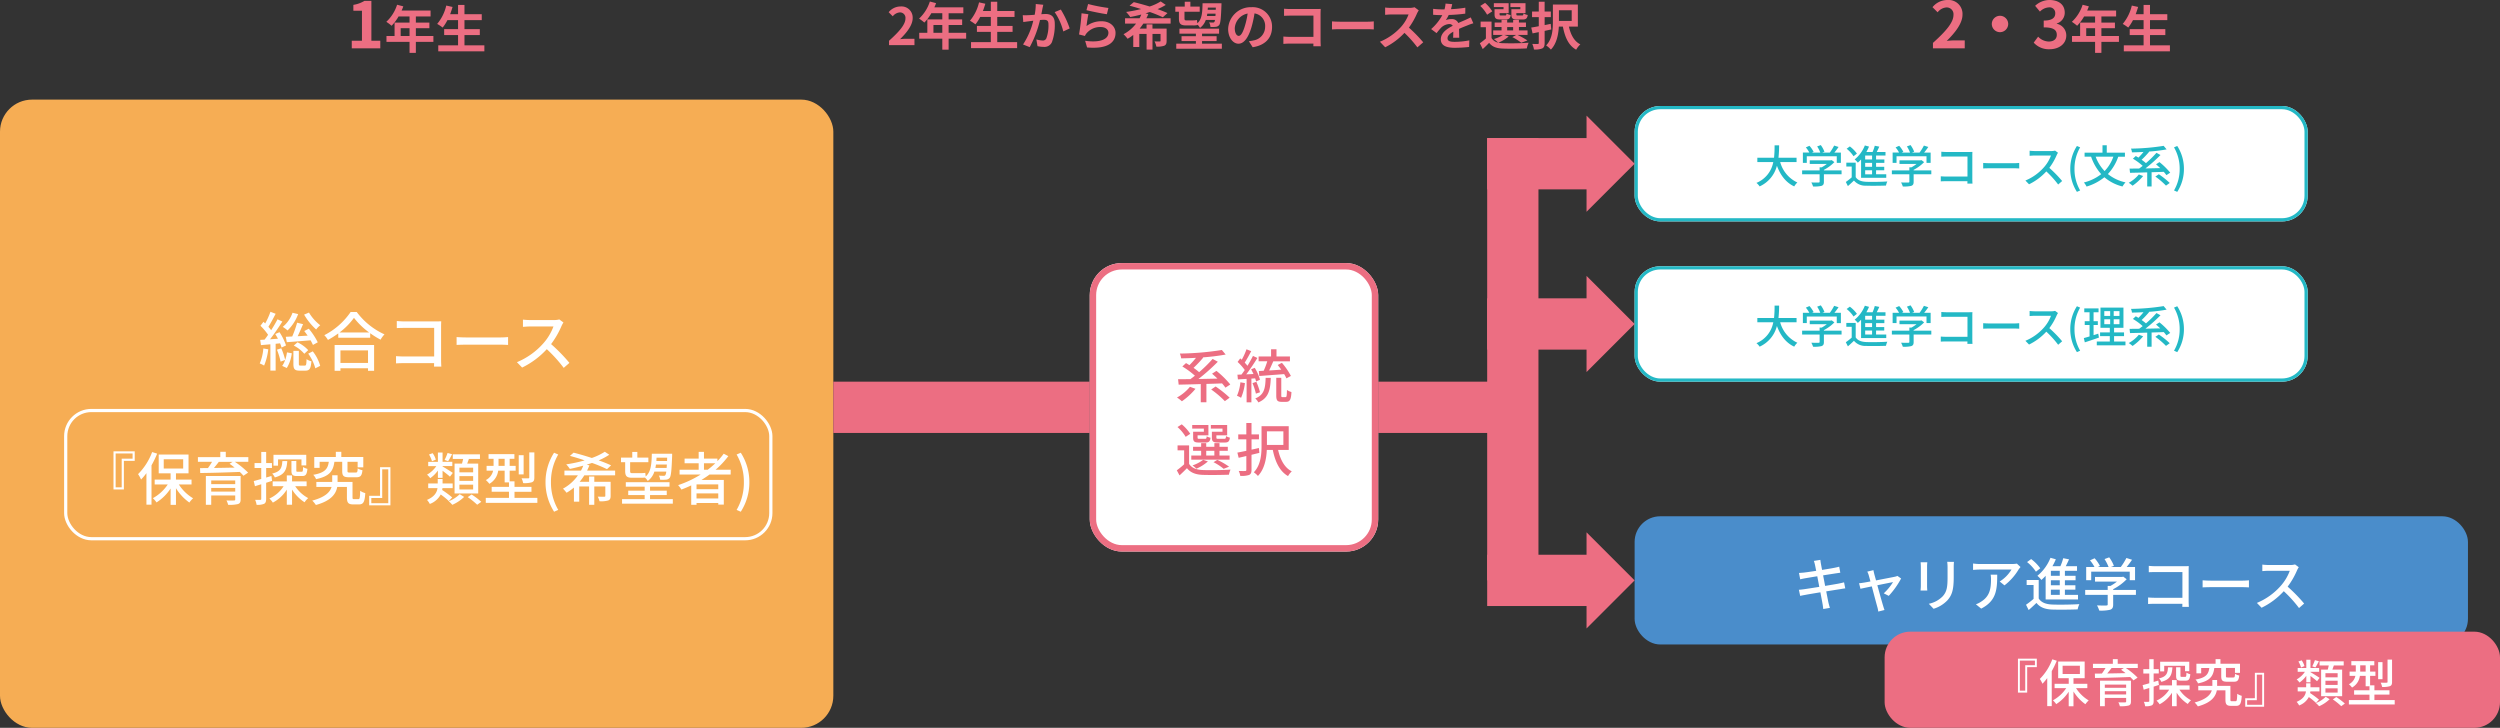
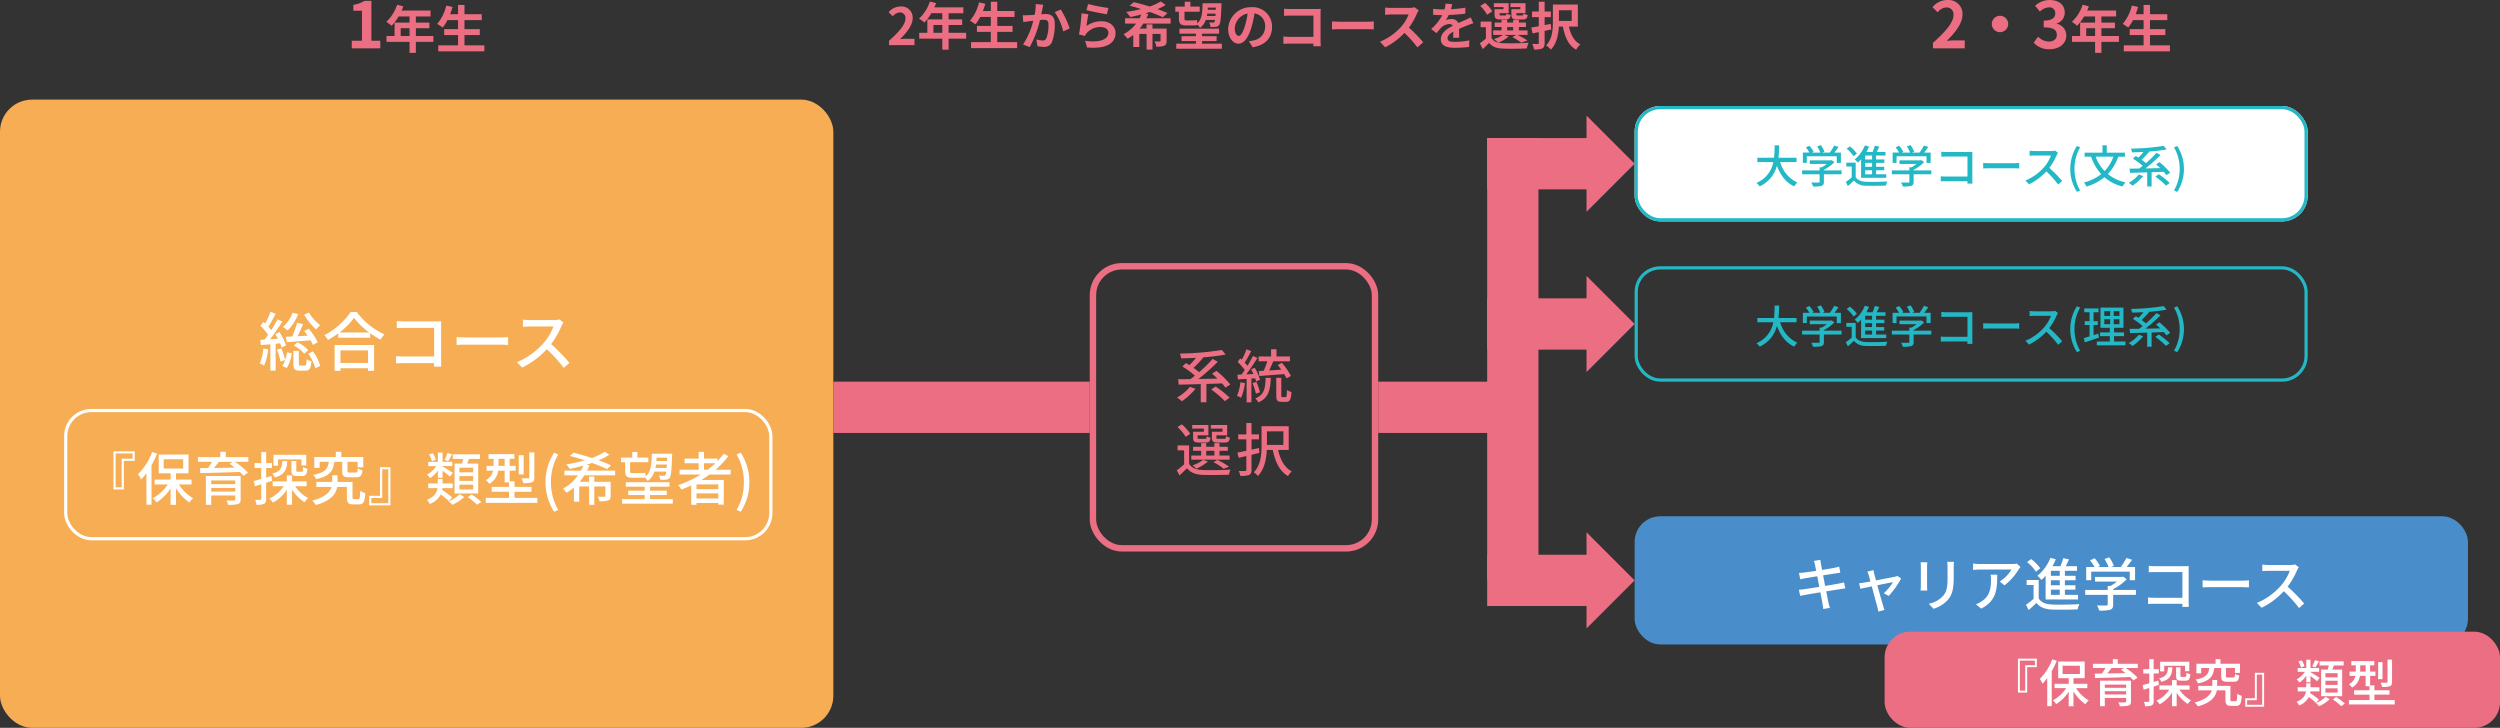
<svg xmlns="http://www.w3.org/2000/svg" width="780" height="227.08" viewBox="0 0 780 227.08">
  <rect x="0" y="0" width="780" height="227.08" fill="#333333" stroke="none" />
  <g transform="translate(-6640 -9960.92)">
    <path d="M-20.25,0h8.9V-2.38h-2.78V-14.8h-2.18a9.6,9.6,0,0,1-3.44,1.24v1.82h2.68v9.36h-3.18ZM-4.99-3.84V-6.272h2.768V-3.84Zm10.208,0H-.254V-6.272H3.97v-1.76H-.254v-1.92H4.338v-1.84H-4.7A10.215,10.215,0,0,0-4.174-13.1l-1.936-.5A12.339,12.339,0,0,1-9.47-8.272,14.725,14.725,0,0,1-7.822-7.04,14.379,14.379,0,0,0-5.646-9.952h3.424v1.92H-6.894V-3.84H-9.422v1.824h7.2V1.408H-.254V-2.016H5.218Zm9.7,2.912V-4.144H19.7v-1.84H14.914V-8.8h5.392v-1.856H14.914v-2.88h-2v2.88H10.45c.272-.736.528-1.488.752-2.256l-1.968-.432A13.766,13.766,0,0,1,6.4-7.616,15.13,15.13,0,0,1,8.114-6.48,13.187,13.187,0,0,0,9.6-8.8h3.312v2.816H8.578v1.84h4.336V-.928H6.738V.944H21.122V-.928Z" transform="translate(6770 9976)" fill="#ec6e82" />
    <path d="M-107.624,0h7.936V-1.984h-2.576c-.544,0-1.328.064-1.92.128,2.16-2.112,3.936-4.416,3.936-6.56a3.473,3.473,0,0,0-3.728-3.648,4.8,4.8,0,0,0-3.76,1.792l1.28,1.28a3.067,3.067,0,0,1,2.176-1.216,1.7,1.7,0,0,1,1.776,1.92c0,1.824-1.9,4.048-5.12,6.928Zm13.856-3.84V-6.272H-91V-3.84Zm10.208,0h-5.472V-6.272h4.224v-1.76h-4.224v-1.92h4.592v-1.84h-9.04a10.214,10.214,0,0,0,.528-1.312l-1.936-.5a12.339,12.339,0,0,1-3.36,5.328A14.726,14.726,0,0,1-96.6-7.04a14.379,14.379,0,0,0,2.176-2.912H-91v1.92h-4.672V-3.84H-98.2v1.824H-91V1.408h1.968V-2.016h5.472Zm9.7,2.912V-4.144h4.784v-1.84h-4.784V-8.8h5.392v-1.856h-5.392v-2.88h-2v2.88h-2.464c.272-.736.528-1.488.752-2.256l-1.968-.432a13.766,13.766,0,0,1-2.832,5.728A15.131,15.131,0,0,1-80.664-6.48,13.187,13.187,0,0,0-79.176-8.8h3.312v2.816H-80.2v1.84h4.336V-.928H-82.04V.944h14.384V-.928Zm12.016-11.9a17.542,17.542,0,0,1-.336,3.36c-.8.064-1.552.112-2.048.128a14.712,14.712,0,0,1-1.68,0l.176,2.144c.5-.08,1.312-.192,1.76-.24.3-.048.8-.112,1.36-.176a23.552,23.552,0,0,1-3.2,7.408l2.08.832A33.652,33.652,0,0,0-60.52-7.84c.448-.032.832-.064,1.088-.064,1.008,0,1.552.176,1.552,1.44a11.719,11.719,0,0,1-.656,4.336,1.152,1.152,0,0,1-1.184.688,9.118,9.118,0,0,1-1.936-.336L-61.3.32a8.845,8.845,0,0,0,1.888.224A2.544,2.544,0,0,0-56.808-.912a15.489,15.489,0,0,0,.9-5.776c0-2.272-1.184-3.024-2.864-3.024-.32,0-.8.032-1.328.064.112-.576.24-1.152.32-1.632.08-.4.192-.9.288-1.312Zm5.9,2.528a18.3,18.3,0,0,1,2.688,6.032l2-.944A28.558,28.558,0,0,0-54.024-11.1Zm9.92-.608c1.232.32,4.768,1.056,6.368,1.264l.48-1.952a50.162,50.162,0,0,1-6.336-1.232Zm.608,1.264-2.144-.288a57.692,57.692,0,0,1-.784,6.608l1.84.464a3.434,3.434,0,0,1,.592-.928,5.555,5.555,0,0,1,4.368-1.856c1.392,0,2.368.752,2.368,1.776,0,2.016-2.512,3.184-7.264,2.512l.608,2.08c6.592.576,8.88-1.648,8.88-4.544,0-1.92-1.616-3.632-4.4-3.632a7.769,7.769,0,0,0-4.656,1.5C-45.9-6.864-45.624-8.768-45.416-9.648ZM-19.768-6.72V-8.384h-7.568a13.6,13.6,0,0,0,.608-1.3l-.88-.24c.464-.128.912-.272,1.344-.416A41.137,41.137,0,0,1-22.2-8.688L-20.744-10c-.848-.4-1.92-.816-3.1-1.232a20.1,20.1,0,0,0,2.56-1.312l-1.584-1.088a15.341,15.341,0,0,1-3.44,1.584c-1.712-.528-3.472-1.008-4.944-1.36l-1.328,1.1c1.12.288,2.352.656,3.6,1.056a47.132,47.132,0,0,1-4.672.9,13.355,13.355,0,0,1,1.3,1.584c1.1-.224,2.272-.464,3.44-.784a9.547,9.547,0,0,1-.544,1.168h-4.528V-6.72h3.44a11.936,11.936,0,0,1-3.92,3.312,10.471,10.471,0,0,1,1.264,1.424,10.18,10.18,0,0,0,1.776-1.2V.576h1.888V-3.488h2.272v4.88h1.84v-4.88h2.512v2.112c0,.176-.08.24-.288.24s-.944,0-1.584-.032A6.015,6.015,0,0,1-24.216.464,6.515,6.515,0,0,0-21.768.192c.592-.272.752-.7.752-1.552V-5.152h-4.416V-6.464h-1.84v1.312h-2.16A17.907,17.907,0,0,0-28.28-6.72Zm14.112-4.992-.032.688H-8.2c.016-.224.032-.448.048-.688ZM-8.44-9.088c.048-.24.08-.48.112-.72h2.592q-.024.384-.048.72Zm-8.736.7c0,1.664.464,2.24,2.224,2.24h2.16a5.138,5.138,0,0,0,1.424-.128l-.016-.128A4.729,4.729,0,0,1-10.6-5.376a5.1,5.1,0,0,0,1.808-2.48h2.864a1.336,1.336,0,0,1-.192.624.514.514,0,0,1-.448.192c-.24,0-.672-.016-1.184-.064a3.627,3.627,0,0,1,.416,1.44,10.382,10.382,0,0,0,1.664-.048A1.47,1.47,0,0,0-4.6-6.3c.384-.512.544-2.016.688-6.08.016-.192.016-.672.016-.672H-9.8c-.064,2.864-.16,4.944-1.632,6.24-.048-.352-.08-.736-.112-1.024a6.307,6.307,0,0,1-1.3.112h-2.1c-.4,0-.5-.176-.5-.624v-2.08h4.752v-1.6h-2.912v-1.5h-1.76v1.5H-18.3v1.6h1.12ZM-9.96-.448v-.816h4.544v-1.52H-9.96v-.8h5.312V-5.136H-17.016v1.552h5.136v.8h-4.48v1.52h4.48v.816h-6.128V1.12H-3.784V-.448ZM1.48-2.88C.888-2.88.248-3.664.248-5.264A4.968,4.968,0,0,1,4.264-9.856a25.433,25.433,0,0,1-.848,3.84C2.776-3.872,2.136-2.88,1.48-2.88ZM5.832.656c4-.608,6.048-2.976,6.048-6.3a6.047,6.047,0,0,0-6.4-6.192,7.066,7.066,0,0,0-7.3,6.784c0,2.672,1.488,4.608,3.232,4.608C3.144-.448,4.52-2.4,5.464-5.6a34.434,34.434,0,0,0,.944-4.3A3.922,3.922,0,0,1,9.72-5.712a4.29,4.29,0,0,1-3.6,4.24c-.416.1-.864.176-1.472.256ZM27.08.352c-.032-.48-.064-1.328-.064-1.888V-9.824c0-.464.032-1.1.048-1.472-.272.016-.944.032-1.408.032H17.608c-.56,0-1.392-.032-1.984-.1v2.224c.448-.032,1.312-.064,1.984-.064h7.184v6.624H17.416c-.72,0-1.44-.048-2-.1V-.384c.528-.048,1.44-.1,2.064-.1h7.3c0,.3,0,.576-.016.832Zm3.5-5.248c.592-.048,1.664-.08,2.576-.08h8.592c.672,0,1.488.064,1.872.08V-7.408c-.416.032-1.136.1-1.872.1H33.16c-.832,0-2-.048-2.576-.1Zm25.76-6.928a5.777,5.777,0,0,1-1.664.208H49.048a17.875,17.875,0,0,1-1.888-.112v2.272c.336-.016,1.216-.112,1.888-.112h5.424a12.4,12.4,0,0,1-2.384,3.92,18.127,18.127,0,0,1-6.56,4.592L47.176.672a21.076,21.076,0,0,0,6.016-4.5A36.486,36.486,0,0,1,57.224.7L59.048-.88a44.979,44.979,0,0,0-4.464-4.576,23.524,23.524,0,0,0,2.512-4.4,7.56,7.56,0,0,1,.56-.992ZM70.28-2.3c-.016-.72-.048-1.888-.064-2.768.976-.448,1.872-.8,2.576-1.072a16.8,16.8,0,0,1,1.888-.672l-.8-1.84c-.576.272-1.136.544-1.744.816-.656.288-1.328.56-2.144.944A2.158,2.158,0,0,0,67.88-8.128a4.959,4.959,0,0,0-1.792.32A9.679,9.679,0,0,0,67-9.408a51.618,51.618,0,0,0,5.168-.416l.016-1.856a36.589,36.589,0,0,1-4.48.464c.192-.64.3-1.184.384-1.568l-2.08-.176a8.817,8.817,0,0,1-.32,1.808H64.92a20.329,20.329,0,0,1-2.784-.176v1.856c.864.08,2.032.112,2.672.112H65a15.488,15.488,0,0,1-3.488,4.352l1.7,1.264A20.293,20.293,0,0,1,64.68-5.488a3.921,3.921,0,0,1,2.48-1.088,1.238,1.238,0,0,1,1.1.544c-1.808.928-3.728,2.208-3.728,4.224,0,2.048,1.872,2.64,4.352,2.64a43.839,43.839,0,0,0,4.48-.256l.064-2.064a24.236,24.236,0,0,1-4.5.464c-1.552,0-2.3-.24-2.3-1.12,0-.784.64-1.408,1.808-2.048-.016.688-.032,1.424-.064,1.888Zm19.072-8.9h-2.8v1.552C86.552-8.368,86.92-8,88.36-8h1.712c1.008,0,1.424-.3,1.584-1.408a4.08,4.08,0,0,1-1.328-.48c-.064.544-.128.64-.448.64h-1.3c-.4,0-.48-.064-.48-.416v-.32h2.864v-3.088h-4.72v1.2h3.1Zm-5.248,0H81.3v1.552C81.3-8.368,81.7-8,83.112-8h1.68c.96,0,1.392-.3,1.552-1.392a3.735,3.735,0,0,1-1.312-.48c-.064.528-.128.624-.448.624H83.352c-.416,0-.48-.064-.48-.4v-.336H85.7v-3.088H81.08v1.2H84.1Zm-3.52.656a11.444,11.444,0,0,0-2.24-2.64l-1.5.96a11.256,11.256,0,0,1,2.128,2.736Zm4.656,4.9H87.1v1.056H85.24Zm-.912,2.464h3.728L86.84-2.5A15.957,15.957,0,0,1,89.624-.752l1.936-.7a23.956,23.956,0,0,0-3.088-1.728h3.12V-4.592H88.9V-5.648H91.1V-7.04H88.9v-.848H87.1v.848H85.24v-.848H83.48v.848H81.336v1.392H83.48v1.056H80.872v1.408h3.04A9.884,9.884,0,0,1,81.08-1.9a11.335,11.335,0,0,1,1.344,1.12,3.077,3.077,0,0,1-2.064-1.44v-5.12H76.952V-5.6H78.6v3.536A23.853,23.853,0,0,1,76.712-.576l.9,1.808C78.376.544,79-.08,79.608-.72,80.568.528,81.88.992,83.8,1.072c2,.1,5.536.064,7.568-.048a7.936,7.936,0,0,1,.56-1.776A77.8,77.8,0,0,1,83.8-.608a6.542,6.542,0,0,1-1.312-.16A11.647,11.647,0,0,0,85.72-2.7Zm14.5-3.456-1.9.384v-2.48h1.936V-10.48H96.92v-3.056H95.1v3.056H93v1.744h2.1V-5.9c-.88.176-1.68.32-2.352.416l.416,1.824c.592-.128,1.248-.256,1.936-.4V-.7c0,.256-.08.336-.32.352-.224,0-.992,0-1.712-.032a6.782,6.782,0,0,1,.528,1.744,6,6,0,0,0,2.592-.336c.544-.288.736-.752.736-1.712v-3.76c.688-.144,1.392-.3,2.064-.448Zm6.544-4.24v3.328h-3.984V-10.88Zm1.92,5.1v-6.9H99.5v5.424c0,2.336-.16,5.328-2.112,7.344a8.163,8.163,0,0,1,1.488,1.3c1.808-1.84,2.352-4.736,2.48-7.168h1.264c.64,3.328,1.776,5.888,4.144,7.2A6.924,6.924,0,0,1,108.072-.24C106.12-1.2,105.048-3.3,104.5-5.776Z" transform="translate(7025 9975)" fill="#ec6e82" />
    <path d="M-36.92,0H-27V-2.48h-3.22c-.68,0-1.66.08-2.4.16,2.7-2.64,4.92-5.52,4.92-8.2a4.342,4.342,0,0,0-4.66-4.56,6,6,0,0,0-4.7,2.24l1.6,1.6a3.834,3.834,0,0,1,2.72-1.52,2.123,2.123,0,0,1,2.22,2.4c0,2.28-2.38,5.06-6.4,8.66Zm18.36-7.6A2.578,2.578,0,0,0-16-5.04,2.578,2.578,0,0,0-13.44-7.6,2.578,2.578,0,0,0-16-10.16,2.578,2.578,0,0,0-18.56-7.6ZM-.52.28c2.82,0,5.2-1.58,5.2-4.3A3.7,3.7,0,0,0,1.72-7.66v-.1A3.506,3.506,0,0,0,4.2-11.14c0-2.54-1.94-3.94-4.8-3.94a6.566,6.566,0,0,0-4.44,1.82l1.5,1.8a4.223,4.223,0,0,1,2.8-1.32,1.769,1.769,0,0,1,1.98,1.86c0,1.32-.88,2.26-3.6,2.26v2.12c3.22,0,4.08.9,4.08,2.36C1.72-2.86.7-2.12-.8-2.12A4.7,4.7,0,0,1-4.1-3.64L-5.48-1.78A6.291,6.291,0,0,0-.52.28ZM10.9-3.84V-6.272h2.768V-3.84Zm10.208,0H15.636V-6.272H19.86v-1.76H15.636v-1.92h4.592v-1.84h-9.04a10.215,10.215,0,0,0,.528-1.312L9.78-13.6A12.339,12.339,0,0,1,6.42-8.272,14.725,14.725,0,0,1,8.068-7.04a14.379,14.379,0,0,0,2.176-2.912h3.424v1.92H9V-3.84H6.468v1.824h7.2V1.408h1.968V-2.016h5.472ZM30.8-.928V-4.144h4.784v-1.84H30.8V-8.8H36.2v-1.856H30.8v-2.88h-2v2.88H26.34c.272-.736.528-1.488.752-2.256l-1.968-.432a13.766,13.766,0,0,1-2.832,5.728A15.13,15.13,0,0,1,24-6.48,13.187,13.187,0,0,0,25.492-8.8H28.8v2.816H24.468v1.84H28.8V-.928H22.628V.944H37.012V-.928Z" transform="translate(7280 9976)" fill="#ec6e82" />
    <rect width="260" height="196" rx="10" transform="translate(6640 9992)" fill="#f6ad54" />
    <g transform="translate(7150 9994)" fill="#fff" stroke="#23b8c5" stroke-width="1">
      <rect width="210" height="36" rx="8" stroke="none" />
      <rect x="0.5" y="0.5" width="209" height="35" rx="7.5" fill="none" />
    </g>
    <g transform="translate(7150 10044)" fill="#fff" stroke="#23b8c5" stroke-width="1">
-       <rect width="210" height="36" rx="8" stroke="none" />
      <rect x="0.5" y="0.5" width="209" height="35" rx="7.5" fill="none" />
    </g>
    <rect width="260" height="40" rx="8" transform="translate(7150 10122)" fill="#4a8dcb" />
    <path d="M-54.474-6.524V-7.868h-5.642a35.316,35.316,0,0,0,.2-3.864h-1.414A35.109,35.109,0,0,1-61.5-7.868H-66.71v1.344h4.97a8.71,8.71,0,0,1-5.25,6.51A4.541,4.541,0,0,1-66,1.078a9.685,9.685,0,0,0,5.4-6.454c1.092,2.968,2.786,5.236,5.4,6.454A5.149,5.149,0,0,1-54.222-.14a9.878,9.878,0,0,1-5.362-6.384Zm3.192-1.806h9.352v2.058h1.288V-9.478h-2.03c.434-.532.9-1.148,1.3-1.75l-1.372-.434A14.712,14.712,0,0,1-44.1-9.478h-2.366l.686-.266a8.3,8.3,0,0,0-1.134-2.072l-1.134.42a10.369,10.369,0,0,1,.98,1.918h-2.59l.5-.238a8.591,8.591,0,0,0-1.3-1.876l-1.12.5a8.833,8.833,0,0,1,1.092,1.61H-52.5v3.206h1.218Zm10.85,4.424h-5.516v-.182A12.565,12.565,0,0,0-42.672-6.5l-.84-.63-.28.07h-6.566v1.134h5.32a11.076,11.076,0,0,1-1.582,1.05h-.658v.966h-5.46v1.2h5.46v2.3c0,.21-.07.266-.35.28s-1.26.014-2.24-.028a7,7,0,0,1,.546,1.26A9.731,9.731,0,0,0-46.7.91c.574-.2.756-.56.756-1.274V-2.7h5.516Zm9.52-3.43h-2.156V-8.554h2.156Zm0,2.3h-2.156V-6.258h2.156Zm0,2.338h-2.156v-1.26h2.156ZM-34.342-1.6h7.854V-2.7h-3.178v-1.26h2.548V-5.04h-2.548V-6.258h2.59V-7.336h-2.59V-8.554h2.94V-9.66h-2.73c.266-.518.546-1.106.8-1.666l-1.414-.28a12.517,12.517,0,0,1-.686,1.946H-32.69a15.555,15.555,0,0,0,.826-1.68l-1.3-.364a10.69,10.69,0,0,1-3.178,4.368,6.634,6.634,0,0,1,.98,1.008,11.517,11.517,0,0,0,1.022-1.008Zm-1.3-7.56a10.407,10.407,0,0,0-2.212-2.24l-.994.728A10,10,0,0,1-36.694-8.33Zm-.378,2.842h-2.926v1.2h1.68v3.374A19.3,19.3,0,0,1-39.1-.308L-38.458.98c.686-.6,1.3-1.162,1.89-1.736A4.665,4.665,0,0,0-32.774.854c1.624.056,4.592.028,6.2-.042a5.669,5.669,0,0,1,.42-1.274c-1.778.126-5.026.168-6.608.1-1.554-.07-2.66-.5-3.262-1.47Zm12.74-2.016h9.352v2.058h1.288V-9.478h-2.03c.434-.532.9-1.148,1.3-1.75l-1.372-.434A14.713,14.713,0,0,1-16.1-9.478h-2.366l.686-.266a8.3,8.3,0,0,0-1.134-2.072l-1.134.42a10.369,10.369,0,0,1,.98,1.918h-2.59l.5-.238a8.591,8.591,0,0,0-1.3-1.876l-1.12.5a8.833,8.833,0,0,1,1.092,1.61H-24.5v3.206h1.218Zm10.85,4.424h-5.516v-.182A12.565,12.565,0,0,0-14.672-6.5l-.84-.63-.28.07h-6.566v1.134h5.32a11.076,11.076,0,0,1-1.582,1.05h-.658v.966h-5.46v1.2h5.46v2.3c0,.21-.07.266-.35.28s-1.26.014-2.24-.028a7,7,0,0,1,.546,1.26A9.731,9.731,0,0,0-18.7.91c.574-.2.756-.56.756-1.274V-2.7h5.516ZM.42.21C.392-.1.364-.784.364-1.274V-8.512c0-.364.014-.868.028-1.176-.252.014-.742.028-1.12.028H-7.686c-.462,0-1.134-.042-1.624-.084V-8.2c.364-.014,1.078-.042,1.624-.042h6.538V-2H-7.854c-.6,0-1.218-.042-1.624-.07V-.49c.406-.028,1.106-.056,1.68-.056h6.636c0,.294-.014.56-.014.756ZM3.752-4.522c.462-.028,1.288-.056,2.072-.056H13.44c.616,0,1.246.042,1.554.056V-6.244c-.336.028-.882.084-1.568.084h-7.6c-.756,0-1.624-.042-2.072-.084ZM26.18-10.094a4.247,4.247,0,0,1-1.218.14H19.768a14.979,14.979,0,0,1-1.526-.1V-8.47c.224-.014.98-.084,1.526-.084h5.138a11.518,11.518,0,0,1-2.226,3.7,15.731,15.731,0,0,1-5.754,4.1L18.06.42A17.917,17.917,0,0,0,23.45-3.6,30.282,30.282,0,0,1,27.146.49L28.392-.6a37.212,37.212,0,0,0-4-4.1,19.162,19.162,0,0,0,2.3-3.99,4.833,4.833,0,0,1,.406-.728ZM33,2.786l1.008-.448a13.072,13.072,0,0,1-1.764-6.72,13.144,13.144,0,0,1,1.764-6.72L33-11.536a13.193,13.193,0,0,0-2.072,7.154A13.205,13.205,0,0,0,33,2.786ZM44.366-8.19a12.387,12.387,0,0,1-2.73,4.48A12.693,12.693,0,0,1,38.85-8.19Zm3.612,0V-9.45h-5.67v-2.3h-1.33v2.3H35.392v1.26h2.03a15.877,15.877,0,0,0,3.15,5.446,14.556,14.556,0,0,1-5.39,2.6,6.8,6.8,0,0,1,.826,1.274,16.128,16.128,0,0,0,5.558-2.912,13.7,13.7,0,0,0,5.656,2.884A7.05,7.05,0,0,1,48.16-.182a13.064,13.064,0,0,1-5.5-2.6,15.028,15.028,0,0,0,3.234-5.4Zm4.34,5.544a10.849,10.849,0,0,1-3.15,2.6,8.613,8.613,0,0,1,1.19.91,16.371,16.371,0,0,0,3.3-3.024Zm9.786-.56a22.18,22.18,0,0,0-3.36-3.3l-1.064.686c.42.364.868.77,1.316,1.19-1.568.042-3.136.07-4.62.1a48.214,48.214,0,0,0,4.7-4.186l-1.26-.686a32.627,32.627,0,0,1-3.276,3.22,14.862,14.862,0,0,0-1.358-1.05A26.851,26.851,0,0,0,55.538-9.73l-.112-.056a49.367,49.367,0,0,0,5.558-.686l-.924-1.106a69.293,69.293,0,0,1-10.192.868,4.746,4.746,0,0,1,.308,1.162c1.148-.014,2.366-.056,3.6-.126A21.381,21.381,0,0,1,52.192-7.9c-.28-.182-.56-.35-.826-.5l-.9.826a19.987,19.987,0,0,1,3.052,2.24c-.378.294-.742.574-1.092.826-1.12.014-2.142.028-3,.028l.14,1.316c1.47-.028,3.346-.07,5.362-.14v4.41h1.372V-3.346c1.246-.028,2.534-.07,3.794-.126a10.612,10.612,0,0,1,.826,1.036ZM57.47-1.988A22.957,22.957,0,0,1,60.788.84L61.95,0a25.8,25.8,0,0,0-3.4-2.716ZM64.3,2.786a13.1,13.1,0,0,0,2.086-7.168A13.085,13.085,0,0,0,64.3-11.536l-1.008.434a13.144,13.144,0,0,1,1.764,6.72,13.072,13.072,0,0,1-1.764,6.72Z" transform="translate(7255 10018)" fill="#23b8c5" />
    <path d="M-35.12-15.92a19.379,19.379,0,0,0,3.76,4.64,6.673,6.673,0,0,1,1.28-1.32,14,14,0,0,1-3.52-3.96ZM-37.3-13.4a32.587,32.587,0,0,1-1.52,4.3l-2.02.1.32,1.68c2.04-.14,4.74-.36,7.42-.58.3.52.56,1.04.74,1.44l1.5-.82a20.6,20.6,0,0,0-2.8-4.24l-1.42.72c.34.44.72.94,1.06,1.44l-3.1.18c.56-1.16,1.16-2.56,1.68-3.76Zm-1.04,7.14A10.638,10.638,0,0,1-35.06-3.7l1.22-1.14a11.029,11.029,0,0,0-3.34-2.44Zm-.4-10.24a9.715,9.715,0,0,1-3.04,4.4,10.842,10.842,0,0,1,1.5,1.12,13.654,13.654,0,0,0,3.3-5.1Zm-9.1,11.14A14.753,14.753,0,0,1-48.96-.68a8.58,8.58,0,0,1,1.36.66A18.239,18.239,0,0,0-46.3-5.1Zm5.22-1.6a10.549,10.549,0,0,1,.46,1.32l1.4-.66a17.542,17.542,0,0,0-2.04-4.14l-1.32.58c.28.46.58.96.84,1.46l-2.48.18c1.32-1.66,2.74-3.78,3.86-5.54l-1.52-.7c-.52,1.02-1.22,2.22-1.98,3.4a12.533,12.533,0,0,0-.86-1.06c.72-1.12,1.56-2.7,2.26-4.06l-1.62-.62a24.107,24.107,0,0,1-1.64,3.64c-.18-.18-.36-.36-.54-.52l-.94,1.24a18,18,0,0,1,2.38,2.82c-.36.54-.74,1.06-1.1,1.5-.5.04-.96.06-1.36.08l.24,1.64c.86-.08,1.88-.16,2.94-.26v8.2H-44V-6.82Zm-.98,1.98a21.029,21.029,0,0,1,1.14,3.72l1.42-.5A6.589,6.589,0,0,1-41.96.08l1.44.66a11.2,11.2,0,0,0,1.56-4.6l-1.5-.28a13.951,13.951,0,0,1-.56,2.36,22.878,22.878,0,0,0-1.22-3.64Zm7.36,4.96c-.44,0-.52-.06-.52-.56V-4.6h-1.7V-.58c0,1.64.36,2.14,1.96,2.14h1.8c1.24,0,1.68-.58,1.86-2.92a4.554,4.554,0,0,1-1.52-.66c-.04,1.76-.14,2-.56,2Zm2.4-3.72A13.919,13.919,0,0,1-31.62.84L-30.1.06a12.653,12.653,0,0,0-2.32-4.52Zm18.66-1.02V-.84h-8.6V-4.76ZM-25.6,1.6h1.82V.82h8.6V1.6h1.9V-6.44H-25.6Zm1.54-11.96a21.394,21.394,0,0,0,4.5-4.56,22.893,22.893,0,0,0,4.72,4.56Zm3.46-6.38A22.159,22.159,0,0,1-28.82-9.5a7.149,7.149,0,0,1,1.14,1.48,27.247,27.247,0,0,0,3.22-2.04V-8.7h9.96v-1.42A26.05,26.05,0,0,0-11.26-8.1a8.255,8.255,0,0,1,1.22-1.66,22.181,22.181,0,0,1-8.66-6.98ZM7.7.3c-.04-.44-.08-1.42-.08-2.12V-12.16c0-.52.02-1.24.04-1.68-.36.02-1.06.04-1.6.04H-3.88c-.66,0-1.62-.06-2.32-.12v2.2c.52-.02,1.54-.06,2.32-.06H5.46v8.92H-4.12c-.86,0-1.74-.06-2.32-.1V-.7c.58-.04,1.58-.08,2.4-.08H5.44c0,.42-.02.8-.02,1.08Zm4.76-6.76c.66-.04,1.84-.08,2.96-.08H26.3c.88,0,1.78.06,2.22.08V-8.92c-.48.04-1.26.12-2.24.12H15.42c-1.08,0-2.32-.06-2.96-.12ZM44.5-14.42a6.067,6.067,0,0,1-1.74.2H35.34a21.4,21.4,0,0,1-2.18-.14v2.26c.32-.02,1.4-.12,2.18-.12h7.34A16.455,16.455,0,0,1,39.5-6.94a22.473,22.473,0,0,1-8.22,5.86L32.9.6a25.6,25.6,0,0,0,7.7-5.74A43.259,43.259,0,0,1,45.88.7L47.66-.86a53.16,53.16,0,0,0-5.72-5.86,27.374,27.374,0,0,0,3.28-5.7,6.9,6.9,0,0,1,.58-1.04Z" transform="translate(6770 10075)" fill="#fff" />
    <rect width="220" height="40" rx="8" transform="translate(6660.5 10089)" fill="rgba(255,255,255,0)" stroke="#fff" stroke-width="1" />
    <path d="M-87.966-12.294v-2.97H-94.59v11.9h3.24v-8.928Zm-.666-2.3v1.62h-3.4v8.946h-1.89V-14.6Zm6.1-.45a19.234,19.234,0,0,1-4.392,6.894,9.908,9.908,0,0,1,.936,1.692,19.222,19.222,0,0,0,1.674-2V1.386h1.584V-10.89a32.434,32.434,0,0,0,1.764-3.654Zm3.618,2.25h6.066v2.9h-6.066Zm8.676,7.866V-6.444H-75.1V-8.406h3.924v-5.868h-9.306v5.868h3.708v1.962h-4.968v1.512h4.086A13.2,13.2,0,0,1-82.314-.648,7.381,7.381,0,0,1-81.162.684,14.646,14.646,0,0,0-76.77-3.672V1.44H-75.1v-5.2A15.451,15.451,0,0,0-70.92.72,7.481,7.481,0,0,1-69.75-.612,13.379,13.379,0,0,1-74.2-4.932ZM-64.1-2.7V-3.852h7.488V-2.7Zm7.488-3.474V-5.04H-64.1V-6.174Zm1.692-1.386H-65.772V1.422H-64.1V-1.494h7.488V-.27c0,.252-.09.342-.414.342-.27.018-1.35.036-2.322-.018a5.5,5.5,0,0,1,.522,1.368,11.034,11.034,0,0,0,3.06-.234c.63-.2.846-.612.846-1.44Zm-2.5-4.428-.954.612c.5.36,1.044.756,1.584,1.188-2.232.036-4.464.09-6.462.108.5-.594,1.044-1.26,1.53-1.908Zm4.9-1.476h-7.038V-15.12h-1.71v1.656h-6.984v1.476h4.41a21.215,21.215,0,0,1-1.278,1.944c-.9,0-1.728.018-2.466.018l.054,1.53c3.132-.036,7.866-.162,12.348-.342A13.623,13.623,0,0,1-54.036-7.65l1.44-.972a25.878,25.878,0,0,0-4.122-3.366h4.194Zm13.446,1.206v2.916c0,1.368.324,1.782,1.746,1.782h1.6c1.08,0,1.476-.45,1.638-2.25a4.348,4.348,0,0,1-1.35-.558c-.036,1.3-.108,1.476-.45,1.476H-37.1c-.4,0-.45-.054-.45-.468v-2.9Zm-4.176-.5h7.308v1.89h1.494v-3.312H-44.676V-10.8h1.422Zm1.332.54c-.108,2.16-.576,3.276-3.168,3.888a3.7,3.7,0,0,1,.828,1.206c3.078-.828,3.708-2.358,3.888-5.094Zm-3.4,4.644-1.638.486v-2.97h1.8V-11.61h-1.8v-3.474h-1.53v3.474H-50.58v1.548h2.088v3.42c-.882.252-1.692.486-2.34.648l.378,1.62c.594-.2,1.26-.4,1.962-.612V-.432c0,.252-.09.306-.324.306-.2.018-.864.018-1.584,0a5.344,5.344,0,0,1,.45,1.548,5.37,5.37,0,0,0,2.34-.306c.486-.27.648-.72.648-1.548V-5.454c.612-.2,1.242-.4,1.854-.594Zm10.98,3.186V-5.886H-38.88V-7.758h-1.638v1.872h-4.41v1.494h3.42A10.231,10.231,0,0,1-45.954-.54,6.665,6.665,0,0,1-44.874.738a11.407,11.407,0,0,0,4.356-4.05V1.4h1.638V-3.33A12.825,12.825,0,0,0-34.974.63a6.049,6.049,0,0,1,1.134-1.3,11.17,11.17,0,0,1-4.068-3.726Zm11.106-7.614v2.844c0,1.53.4,1.98,2.124,1.98h2.3c1.26,0,1.71-.45,1.89-2.2A4.081,4.081,0,0,1-18.4-9.954c-.054,1.134-.144,1.3-.612,1.3H-20.9c-.594,0-.684-.054-.684-.522v-2.826h3.168v1.728h1.764V-13.5h-6.858v-1.62h-1.71v1.62H-31.95v3.384h1.674v-1.89h2.862c-.306,2.178-1.152,3.42-4.86,4.068a4.071,4.071,0,0,1,.882,1.35c4.266-.882,5.346-2.556,5.724-5.418ZM-19.494-.342c-.432,0-.522-.072-.522-.594V-5.724h-4.662v-2.07h-1.674v2.07H-31.3v1.566h4.752C-27-2.628-28.422-.99-32.58.108a7.883,7.883,0,0,1,1.134,1.368c4.824-1.314,6.282-3.528,6.66-5.634h3.024v3.24c0,1.728.45,2.214,2,2.214h1.746c1.368,0,1.818-.72,1.98-3.528a4.877,4.877,0,0,1-1.584-.72c-.072,2.3-.144,2.61-.594,2.61Zm4.68-1.044v2.97H-8.19v-11.9h-3.24v8.928Zm.666,2.3V-.7h3.4V-9.648h1.89V.918Zm31.77-9.63H13.338V-10.17h4.284Zm0,2.664H13.338V-7.524h4.284Zm0,2.682H13.338V-4.86h4.284Zm-5.8-8.064v9.324h7.38V-11.43H15.768c.162-.45.342-.954.522-1.458h3.456v-1.44H11.268v1.44h3.24c-.108.468-.234.99-.36,1.458ZM9.648-14.76a16.534,16.534,0,0,1-.936,2.178l1.1.4c.378-.558.81-1.368,1.242-2.178ZM5.976-12.672a6.508,6.508,0,0,0-.99-2.016l-1.134.414a8.058,8.058,0,0,1,.918,2.106Zm.648,5.688H8.082V-9.2c.828.612,1.836,1.4,2.3,1.836l.9-1.17c-.486-.36-2.5-1.62-3.2-2v-.126h3.042v-1.332H8.082V-14.9H6.624v2.916H3.6v1.332H6.138a8.84,8.84,0,0,1-2.9,2.664,6.281,6.281,0,0,1,.99,1.1A9.644,9.644,0,0,0,6.624-9.27Zm4.464,6.1A32.262,32.262,0,0,0,7.956-3.2c.036-.2.072-.378.09-.576h3.186V-5.238H8.082V-6.624H6.57v1.386H3.6V-3.78H6.5C6.318-2.5,5.616-1.134,3.222-.108A5.655,5.655,0,0,1,4.1,1.152,6.3,6.3,0,0,0,7.506-1.8,23.325,23.325,0,0,1,10.026.252Zm2.34-1.008a10.289,10.289,0,0,1-3.42,2.2,10.88,10.88,0,0,1,1.116,1.116,12.617,12.617,0,0,0,3.69-2.466Zm2.5.918A23.142,23.142,0,0,1,18.882,1.4L20.16.486A21.7,21.7,0,0,0,17.136-1.8ZM36.72-14.94H35.136v7.794c0,.234-.072.306-.36.306-.252.018-1.134.018-2.052-.018a5.976,5.976,0,0,1,.5,1.512,8.125,8.125,0,0,0,2.736-.27c.594-.252.756-.666.756-1.512Zm-3.348.882h-1.53v5.994h1.53Zm-7.83,3.33v-2.2H27.45v2.2Zm4.986,9.99V-2.646H35.82v-1.53H30.528V-5.9H29.016v-3.33h1.872v-1.494H29.016v-2.2h1.476V-14.4H22.428v1.476h1.566v2.2H21.816v1.494H23.85A4.284,4.284,0,0,1,21.582-6.3a7.49,7.49,0,0,1,1.1,1.17,5.532,5.532,0,0,0,2.754-4.1H27.45V-5.58H28.8v1.4H23.4v1.53h5.4V-.738H21.564V.81H37.656V-.738Zm12.348,4.32,1.3-.576A16.807,16.807,0,0,1,41.9-5.634a16.9,16.9,0,0,1,2.268-8.64l-1.3-.558a16.962,16.962,0,0,0-2.664,9.2A16.978,16.978,0,0,0,42.876,3.582ZM61.92-7.776V-9.252H53.172c.252-.522.5-1.08.738-1.62l-.846-.234c.54-.18,1.116-.342,1.638-.54A43.9,43.9,0,0,1,59.382-9.7L60.66-10.89a38.3,38.3,0,0,0-3.87-1.548A21.131,21.131,0,0,0,60.1-14.2l-1.4-.936a18.874,18.874,0,0,1-4.05,1.944c-1.944-.63-3.96-1.224-5.688-1.656l-1.152,1.008c1.44.378,3.042.864,4.608,1.4a45.625,45.625,0,0,1-5.76,1.242A9.357,9.357,0,0,1,47.79-9.774c1.368-.288,2.79-.63,4.194-1.026a10.908,10.908,0,0,1-.72,1.548H46.1v1.476H50.31a13.505,13.505,0,0,1-4.662,4.158A12.608,12.608,0,0,1,46.764-2.34a15.1,15.1,0,0,0,2.3-1.62V.45h1.656V-4.3H53.8V1.422h1.62V-4.3H58.86v2.9c0,.234-.09.288-.342.306-.234,0-1.116,0-2.016-.036a6.06,6.06,0,0,1,.54,1.44A7.772,7.772,0,0,0,59.778.054c.576-.234.738-.648.738-1.44V-5.76H55.422V-7.4H53.8V-5.76H50.85a17.944,17.944,0,0,0,1.458-2.016Zm16.236-5.508L78.12-12.24H74.79c.018-.342.036-.684.054-1.044Zm-3.672,3.2c.072-.342.126-.7.18-1.062h3.4c-.036.4-.054.756-.072,1.062ZM65.052-9.2c0,1.6.432,2.178,2.124,2.178h2.79c.45,0,.9-.018,1.242-.054a4.017,4.017,0,0,1,.882,1.062,5.651,5.651,0,0,0,2.07-2.916h3.708a2.566,2.566,0,0,1-.27,1.08c-.144.2-.288.216-.54.216s-.846,0-1.494-.054a3.211,3.211,0,0,1,.4,1.278A11.823,11.823,0,0,0,77.8-6.426a1.57,1.57,0,0,0,1.134-.558c.432-.576.594-2.232.774-6.876v-.648H73.368c-.072,3.2-.252,5.634-1.908,7.092-.054-.36-.09-.828-.126-1.134a11.275,11.275,0,0,1-1.4.09H67.176c-.468,0-.576-.162-.576-.7V-11.88h5.688V-13.3H68.85v-1.782H67.266V-13.3h-3.51v1.422h1.3ZM72.81-.342V-1.62h5.22V-2.988H72.81v-1.26h6.084V-5.634H65.25v1.386h5.886v1.26h-5.13V-1.62h5.13V-.342H64.08v1.4H79.92v-1.4Zm16.83-9.18v-2.016h3.528A25.706,25.706,0,0,1,90.81-9.522ZM94.1-3.456H87.318V-4.95H94.1Zm-6.786,2.9V-2.142H94.1V-.558Zm10.656-7.47V-9.522H93.258a26.033,26.033,0,0,0,3.978-4.248l-1.44-.756A19.715,19.715,0,0,1,93.834-12.2V-13H89.64V-15.1H87.984V-13H83.592v1.458h4.392v2.016H82.026v1.494h6.588a32.3,32.3,0,0,1-7.038,3.312A9.177,9.177,0,0,1,82.6-3.33c1.026-.4,2.052-.828,3.06-1.3V1.422h1.656V.864H94.1V1.35h1.728V-6.336H88.848c.864-.54,1.71-1.08,2.52-1.692Zm3.15,11.61a16.839,16.839,0,0,0,2.682-9.216,16.823,16.823,0,0,0-2.682-9.2l-1.3.558a16.9,16.9,0,0,1,2.268,8.64,16.807,16.807,0,0,1-2.268,8.64Z" transform="translate(6770 10117)" fill="#fff" />
    <path d="M-54.474-6.524V-7.868h-5.642a35.316,35.316,0,0,0,.2-3.864h-1.414A35.109,35.109,0,0,1-61.5-7.868H-66.71v1.344h4.97a8.71,8.71,0,0,1-5.25,6.51A4.541,4.541,0,0,1-66,1.078a9.685,9.685,0,0,0,5.4-6.454c1.092,2.968,2.786,5.236,5.4,6.454A5.149,5.149,0,0,1-54.222-.14a9.878,9.878,0,0,1-5.362-6.384Zm3.192-1.806h9.352v2.058h1.288V-9.478h-2.03c.434-.532.9-1.148,1.3-1.75l-1.372-.434A14.712,14.712,0,0,1-44.1-9.478h-2.366l.686-.266a8.3,8.3,0,0,0-1.134-2.072l-1.134.42a10.369,10.369,0,0,1,.98,1.918h-2.59l.5-.238a8.591,8.591,0,0,0-1.3-1.876l-1.12.5a8.833,8.833,0,0,1,1.092,1.61H-52.5v3.206h1.218Zm10.85,4.424h-5.516v-.182A12.565,12.565,0,0,0-42.672-6.5l-.84-.63-.28.07h-6.566v1.134h5.32a11.076,11.076,0,0,1-1.582,1.05h-.658v.966h-5.46v1.2h5.46v2.3c0,.21-.07.266-.35.28s-1.26.014-2.24-.028a7,7,0,0,1,.546,1.26A9.731,9.731,0,0,0-46.7.91c.574-.2.756-.56.756-1.274V-2.7h5.516Zm9.52-3.43h-2.156V-8.554h2.156Zm0,2.3h-2.156V-6.258h2.156Zm0,2.338h-2.156v-1.26h2.156ZM-34.342-1.6h7.854V-2.7h-3.178v-1.26h2.548V-5.04h-2.548V-6.258h2.59V-7.336h-2.59V-8.554h2.94V-9.66h-2.73c.266-.518.546-1.106.8-1.666l-1.414-.28a12.517,12.517,0,0,1-.686,1.946H-32.69a15.555,15.555,0,0,0,.826-1.68l-1.3-.364a10.69,10.69,0,0,1-3.178,4.368,6.634,6.634,0,0,1,.98,1.008,11.517,11.517,0,0,0,1.022-1.008Zm-1.3-7.56a10.407,10.407,0,0,0-2.212-2.24l-.994.728A10,10,0,0,1-36.694-8.33Zm-.378,2.842h-2.926v1.2h1.68v3.374A19.3,19.3,0,0,1-39.1-.308L-38.458.98c.686-.6,1.3-1.162,1.89-1.736A4.665,4.665,0,0,0-32.774.854c1.624.056,4.592.028,6.2-.042a5.669,5.669,0,0,1,.42-1.274c-1.778.126-5.026.168-6.608.1-1.554-.07-2.66-.5-3.262-1.47Zm12.74-2.016h9.352v2.058h1.288V-9.478h-2.03c.434-.532.9-1.148,1.3-1.75l-1.372-.434A14.713,14.713,0,0,1-16.1-9.478h-2.366l.686-.266a8.3,8.3,0,0,0-1.134-2.072l-1.134.42a10.369,10.369,0,0,1,.98,1.918h-2.59l.5-.238a8.591,8.591,0,0,0-1.3-1.876l-1.12.5a8.833,8.833,0,0,1,1.092,1.61H-24.5v3.206h1.218Zm10.85,4.424h-5.516v-.182A12.565,12.565,0,0,0-14.672-6.5l-.84-.63-.28.07h-6.566v1.134h5.32a11.076,11.076,0,0,1-1.582,1.05h-.658v.966h-5.46v1.2h5.46v2.3c0,.21-.07.266-.35.28s-1.26.014-2.24-.028a7,7,0,0,1,.546,1.26A9.731,9.731,0,0,0-18.7.91c.574-.2.756-.56.756-1.274V-2.7h5.516ZM.42.21C.392-.1.364-.784.364-1.274V-8.512c0-.364.014-.868.028-1.176-.252.014-.742.028-1.12.028H-7.686c-.462,0-1.134-.042-1.624-.084V-8.2c.364-.014,1.078-.042,1.624-.042h6.538V-2H-7.854c-.6,0-1.218-.042-1.624-.07V-.49c.406-.028,1.106-.056,1.68-.056h6.636c0,.294-.014.56-.014.756ZM3.752-4.522c.462-.028,1.288-.056,2.072-.056H13.44c.616,0,1.246.042,1.554.056V-6.244c-.336.028-.882.084-1.568.084h-7.6c-.756,0-1.624-.042-2.072-.084ZM26.18-10.094a4.247,4.247,0,0,1-1.218.14H19.768a14.979,14.979,0,0,1-1.526-.1V-8.47c.224-.014.98-.084,1.526-.084h5.138a11.518,11.518,0,0,1-2.226,3.7,15.731,15.731,0,0,1-5.754,4.1L18.06.42A17.917,17.917,0,0,0,23.45-3.6,30.282,30.282,0,0,1,27.146.49L28.392-.6a37.212,37.212,0,0,0-4-4.1,19.162,19.162,0,0,0,2.3-3.99,4.833,4.833,0,0,1,.406-.728ZM33,2.786l1.008-.448a13.072,13.072,0,0,1-1.764-6.72,13.144,13.144,0,0,1,1.764-6.72L33-11.536a13.193,13.193,0,0,0-2.072,7.154A13.205,13.205,0,0,0,33,2.786Zm6.65-5.768c-.476.168-.98.322-1.456.476V-5.67h1.33v-1.2h-1.33V-9.66h1.554v-1.2H35.294v1.2h1.652v2.786H35.434v1.2h1.512v3.556c-.672.21-1.288.378-1.792.518l.308,1.33c1.26-.406,2.884-.952,4.41-1.484Zm1.89-4.48h1.834v1.54H41.538Zm0-2.548h1.834V-8.5H41.538ZM46.27-8.5H44.478V-10.01H46.27Zm0,2.576H44.478v-1.54H46.27ZM44.59-.532V-2.2H47.7V-3.374H44.59V-4.816h2.926v-6.3H40.348v6.3H43.26v1.442H40.222V-2.2H43.26V-.532H39.2V.658h8.946V-.532Zm7.728-2.114a10.849,10.849,0,0,1-3.15,2.6,8.613,8.613,0,0,1,1.19.91,16.371,16.371,0,0,0,3.3-3.024Zm9.786-.56a22.18,22.18,0,0,0-3.36-3.3l-1.064.686c.42.364.868.77,1.316,1.19-1.568.042-3.136.07-4.62.1a48.214,48.214,0,0,0,4.7-4.186l-1.26-.686a32.627,32.627,0,0,1-3.276,3.22,14.862,14.862,0,0,0-1.358-1.05A26.851,26.851,0,0,0,55.538-9.73l-.112-.056a49.367,49.367,0,0,0,5.558-.686l-.924-1.106a69.293,69.293,0,0,1-10.192.868,4.746,4.746,0,0,1,.308,1.162c1.148-.014,2.366-.056,3.6-.126A21.381,21.381,0,0,1,52.192-7.9c-.28-.182-.56-.35-.826-.5l-.9.826a19.987,19.987,0,0,1,3.052,2.24c-.378.294-.742.574-1.092.826-1.12.014-2.142.028-3,.028l.14,1.316c1.47-.028,3.346-.07,5.362-.14v4.41h1.372V-3.346c1.246-.028,2.534-.07,3.794-.126a10.612,10.612,0,0,1,.826,1.036ZM57.47-1.988A22.957,22.957,0,0,1,60.788.84L61.95,0a25.8,25.8,0,0,0-3.4-2.716ZM64.3,2.786a13.1,13.1,0,0,0,2.086-7.168A13.085,13.085,0,0,0,64.3-11.536l-1.008.434a13.144,13.144,0,0,1,1.764,6.72,13.072,13.072,0,0,1-1.764,6.72Z" transform="translate(7255 10068)" fill="#23b8c5" />
    <path d="M-64.656-7.4c-.414.126-1.008.252-1.692.4-.864.162-2.466.432-4.212.72l-.63-3.294c1.62-.252,3.132-.486,3.924-.612.5-.072,1.116-.162,1.44-.2l-.342-1.89c-.36.108-.918.234-1.476.342-.7.144-2.232.4-3.87.666-.18-.936-.306-1.62-.342-1.836-.09-.4-.144-.954-.2-1.3l-2.016.324a10.254,10.254,0,0,1,.36,1.3c.054.252.18.9.36,1.8-1.638.252-3.132.468-3.8.54-.558.054-1.062.09-1.566.126l.378,1.98c.468-.108.936-.216,1.548-.324.63-.108,2.124-.36,3.78-.63l.63,3.312c-1.944.306-3.78.594-4.662.72-.5.072-1.26.162-1.71.18l.414,1.926c.4-.108.936-.216,1.674-.342.846-.162,2.664-.468,4.626-.792.306,1.674.576,3.024.648,3.474.108.54.162,1.116.252,1.746l2.07-.36c-.18-.54-.342-1.17-.468-1.692-.108-.486-.36-1.836-.684-3.456,1.674-.27,3.258-.522,4.194-.666.684-.108,1.332-.234,1.746-.27Zm13.95,4.23a26.075,26.075,0,0,0,3.852-5.418l-1.152-.81a3.254,3.254,0,0,1-.774.252c-.648.144-3.474.684-5.9,1.152l-.54-1.962c-.108-.45-.216-.882-.27-1.242l-1.926.468a5.289,5.289,0,0,1,.468,1.152c.108.378.306,1.062.522,1.908-.972.18-1.728.324-1.98.36-.576.09-1.044.162-1.566.2l.432,1.728c.5-.108,1.926-.414,3.546-.738C-55.332-3.6-54.522-.576-54.27.306a8.665,8.665,0,0,1,.288,1.422l1.944-.486C-52.164.9-52.38.234-52.47-.09c-.27-.846-1.1-3.852-1.8-6.39,2.268-.468,4.464-.9,4.9-.99a17.029,17.029,0,0,1-2.9,3.51Zm9.936-10.476c.036.378.072,1.008.072,1.332v6.03c0,.522-.072,1.152-.09,1.458h2.106c-.036-.36-.072-.99-.072-1.458v-6.03c0-.5.036-.954.072-1.332Zm8.3-.144a13.918,13.918,0,0,1,.108,1.656v3.1c0,3.15-.234,4.554-1.494,5.976A8.332,8.332,0,0,1-38.214-.7L-36.72.864a10,10,0,0,0,4.3-2.628c1.332-1.512,1.98-3.042,1.98-7.164v-3.2c0-.648.036-1.188.072-1.656Zm13.554,4.014a8,8,0,0,1,.108,1.44c0,2.988-.414,5.256-2.988,6.912a6.834,6.834,0,0,1-1.728.882L-21.87.81c4.734-2.43,5-5.886,5-10.584Zm8.19-3.456a9.316,9.316,0,0,1-1.512.126H-22.3a16.094,16.094,0,0,1-2.106-.162v2c.774-.054,1.4-.108,2.106-.108h9.882A11.191,11.191,0,0,1-16.092-7.65L-14.6-6.444a17.825,17.825,0,0,0,4.41-4.968c.144-.216.432-.558.594-.756Zm13.374,3.8H-.126V-11H2.646Zm0,2.952H-.126V-8.046H2.646Zm0,3.006H-.126v-1.62H2.646Zm-4.41,1.422h10.1V-3.474H4.248v-1.62H7.524V-6.48H4.248V-8.046h3.33V-9.432H4.248V-11h3.78V-12.42H4.518c.342-.666.7-1.422,1.026-2.142l-1.818-.36a16.094,16.094,0,0,1-.882,2.5H.36a20,20,0,0,0,1.062-2.16l-1.674-.468A13.744,13.744,0,0,1-4.338-9.432a8.53,8.53,0,0,1,1.26,1.3,14.808,14.808,0,0,0,1.314-1.3Zm-1.674-9.72a13.38,13.38,0,0,0-2.844-2.88l-1.278.936A12.852,12.852,0,0,1-4.788-10.71Zm-.486,3.654H-7.686V-6.57h2.16v4.338A24.82,24.82,0,0,1-7.884-.4l.828,1.656C-6.174.486-5.382-.234-4.626-.972-3.528.414-1.98,1.008.252,1.1c2.088.072,5.9.036,7.974-.054a7.289,7.289,0,0,1,.54-1.638C6.48-.432,2.3-.378.27-.468c-2-.09-3.42-.648-4.194-1.89Zm16.38-2.592H24.48v2.646h1.656v-4.122h-2.61c.558-.684,1.152-1.476,1.674-2.25l-1.764-.558a18.916,18.916,0,0,1-1.746,2.808H18.648l.882-.342a10.671,10.671,0,0,0-1.458-2.664l-1.458.54a13.332,13.332,0,0,1,1.26,2.466h-3.33l.648-.306A11.046,11.046,0,0,0,13.518-14.9l-1.44.648a11.357,11.357,0,0,1,1.4,2.07H10.89v4.122h1.566Zm13.95,5.688H19.314v-.234a16.155,16.155,0,0,0,4.212-3.1l-1.08-.81-.36.09H13.644v1.458h6.84a14.241,14.241,0,0,1-2.034,1.35H17.6v1.242h-7.02v1.548H17.6V-.522c0,.27-.09.342-.45.36s-1.62.018-2.88-.036a9.005,9.005,0,0,1,.7,1.62,12.511,12.511,0,0,0,3.366-.252c.738-.252.972-.72.972-1.638V-3.474h7.092ZM42.93.27c-.036-.4-.072-1.278-.072-1.908v-9.306c0-.468.018-1.116.036-1.512-.324.018-.954.036-1.44.036H32.508c-.594,0-1.458-.054-2.088-.108v1.98c.468-.018,1.386-.054,2.088-.054h8.406v8.028H32.292c-.774,0-1.566-.054-2.088-.09V-.63c.522-.036,1.422-.072,2.16-.072H40.9c0,.378-.018.72-.018.972Zm4.284-6.084c.594-.036,1.656-.072,2.664-.072H59.67c.792,0,1.6.054,2,.072V-8.028c-.432.036-1.134.108-2.016.108H49.878c-.972,0-2.088-.054-2.664-.108ZM76.05-12.978a5.46,5.46,0,0,1-1.566.18H67.806a19.259,19.259,0,0,1-1.962-.126v2.034c.288-.018,1.26-.108,1.962-.108h6.606A14.809,14.809,0,0,1,71.55-6.246a20.225,20.225,0,0,1-7.4,5.274L65.61.54a23.036,23.036,0,0,0,6.93-5.166A38.934,38.934,0,0,1,77.292.63l1.6-1.4a47.844,47.844,0,0,0-5.148-5.274,24.637,24.637,0,0,0,2.952-5.13,6.213,6.213,0,0,1,.522-.936Z" transform="translate(7280 10150)" fill="#fff" />
    <g transform="translate(6385 9468)">
      <g transform="translate(595 575)" fill="#fff" stroke="#ec6e82" stroke-width="2">
-         <rect width="90" height="90" rx="10" stroke="none" />
        <rect x="1" y="1" width="88" height="88" rx="9" fill="none" />
      </g>
      <path d="M-13.734-3.4a13.949,13.949,0,0,1-4.05,3.348,11.074,11.074,0,0,1,1.53,1.17,21.049,21.049,0,0,0,4.248-3.888Zm12.582-.72A28.517,28.517,0,0,0-5.472-8.37l-1.368.882c.54.468,1.116.99,1.692,1.53-2.016.054-4.032.09-5.94.126A61.988,61.988,0,0,0-5.04-11.214L-6.66-12.1a41.95,41.95,0,0,1-4.212,4.14,19.109,19.109,0,0,0-1.746-1.35,34.522,34.522,0,0,0,3.024-3.2l-.144-.072a63.472,63.472,0,0,0,7.146-.882L-3.78-14.886a89.091,89.091,0,0,1-13.1,1.116,6.1,6.1,0,0,1,.4,1.494c1.476-.018,3.042-.072,4.626-.162A27.491,27.491,0,0,1-13.9-10.152c-.36-.234-.72-.45-1.062-.648L-16.11-9.738a25.7,25.7,0,0,1,3.924,2.88c-.486.378-.954.738-1.4,1.062-1.44.018-2.754.036-3.852.036l.18,1.692c1.89-.036,4.3-.09,6.894-.18v5.67H-8.6V-4.3c1.6-.036,3.258-.09,4.878-.162A13.645,13.645,0,0,1-2.664-3.132ZM-7.11-2.556A29.516,29.516,0,0,1-2.844,1.08L-1.35,0A33.174,33.174,0,0,0-5.724-3.492ZM7.758-8.316,7.9-6.768l7.758-.594a9.76,9.76,0,0,1,.7,1.332l1.4-.756a20.629,20.629,0,0,0-2.808-4.1l-1.3.684c.36.45.738.954,1.1,1.458-1.3.09-2.592.18-3.78.252.432-.882.882-1.926,1.3-2.862H17.46V-12.87H13.266V-15.1H11.574v2.232H7.686v1.512h2.7A21.3,21.3,0,0,1,9.27-8.406ZM2-4.806A13.6,13.6,0,0,1,.936-.594a7.035,7.035,0,0,1,1.278.63A16.666,16.666,0,0,0,3.42-4.554ZM6.606-6.03a7.03,7.03,0,0,1,.288.972L8.118-5.6A13.954,13.954,0,0,0,6.48-9.324l-1.134.468c.252.45.5.954.738,1.458-.774.054-1.53.09-2.25.108C5-8.8,6.3-10.764,7.308-12.4l-1.386-.63c-.45.918-1.062,2.016-1.71,3.078a13.016,13.016,0,0,0-.864-.99c.648-.99,1.4-2.376,2.034-3.582L3.906-15.1A20.756,20.756,0,0,1,2.43-11.844c-.162-.144-.324-.288-.486-.414l-.81,1.1A16.979,16.979,0,0,1,3.366-8.64c-.342.5-.7.99-1.026,1.422l-1.26.036.144,1.476c.81-.054,1.728-.108,2.718-.162V1.44H5.436v-7.4ZM8.118-1.692A20.8,20.8,0,0,0,6.984-4.95l-1.206.4A19.252,19.252,0,0,1,6.84-1.26Zm1.764-4.5C9.774-2.9,9.432-.882,6.642.234A4.245,4.245,0,0,1,7.6,1.476C10.782.108,11.34-2.34,11.484-6.192ZM15.138-.18c-.324,0-.378-.072-.378-.54V-6.21H13.194V-.72c0,1.53.306,2.016,1.674,2.016h1.386c1.152,0,1.566-.648,1.674-3.06a4.762,4.762,0,0,1-1.4-.648C16.488-.486,16.416-.18,16.092-.18Zm-18.72,10.8H-6.894v1.8c0,1.242.414,1.566,1.854,1.566h2.2c1.008,0,1.422-.324,1.566-1.53a4.013,4.013,0,0,1-1.206-.468c-.054.738-.144.846-.54.846H-4.842c-.558,0-.648-.054-.648-.414V11.75h3.366V8.528H-7.218V9.644h3.636Zm-5.814,0h-3.348v1.818c0,1.224.378,1.548,1.836,1.548h2.052c1.008,0,1.4-.324,1.548-1.494a3.431,3.431,0,0,1-1.206-.45c-.054.7-.126.792-.522.792h-1.71c-.522,0-.612-.054-.612-.414V11.75h3.384V8.528h-5.058V9.644H-9.4Zm.738,5.958H-6.12V18.05H-8.658Zm7.29,1.476h-3.15V16.574h2.592V15.332H-4.518V14.18h-1.6v1.152H-8.658V14.18h-1.584v1.152h-2.52v1.242h2.52V18.05H-13.32v1.278H-1.368Zm-.162,3.474A22.009,22.009,0,0,0-5.2,19.4l-1.188.72a16.942,16.942,0,0,1,3.168,2.07Zm-8.082-2.142a11.807,11.807,0,0,1-3.33,1.746,8.588,8.588,0,0,1,1.224,1.026,13.905,13.905,0,0,0,3.582-2.268Zm-4.032-8.118A13.548,13.548,0,0,0-16.29,8.312l-1.332.846a12.733,12.733,0,0,1,2.556,3.06ZM-14,14.882h-3.6V16.43h2.052v4.356a27.678,27.678,0,0,1-2.286,1.872l.846,1.584c.846-.774,1.6-1.512,2.322-2.25,1.1,1.386,2.664,2,4.932,2.088,2.124.072,6.03.036,8.154-.054a9.094,9.094,0,0,1,.5-1.584c-2.3.162-6.588.216-8.676.126-1.98-.072-3.456-.648-4.248-1.926Zm21.78.81c-.756.18-1.548.36-2.3.522V12.992H7.794V11.444H5.472V7.9H3.852v3.546H1.332v1.548h2.52v3.582c-1.044.216-2,.414-2.79.558l.4,1.62c.72-.162,1.53-.342,2.394-.558v4.3c0,.288-.108.36-.36.378-.27.018-1.134.018-2.016-.018A5.139,5.139,0,0,1,1.962,24.4a7.706,7.706,0,0,0,2.754-.288c.558-.27.756-.72.756-1.62v-4.68c.81-.2,1.638-.4,2.448-.594Zm7.632-5.2v4.248h-5.13V10.49ZM17.082,16.3v-7.4H8.6v6.066c0,2.628-.2,6.012-2.412,8.316A6.348,6.348,0,0,1,7.47,24.422c2.07-2.142,2.646-5.4,2.772-8.118h1.872c.756,3.726,2.142,6.66,4.752,8.154a6.223,6.223,0,0,1,1.17-1.476c-2.268-1.134-3.582-3.672-4.266-6.678Z" transform="translate(640 617)" fill="#ec6e82" />
    </g>
    <rect width="35" height="16" transform="translate(7070 10080)" fill="#ec6e82" />
    <rect width="80" height="16" transform="translate(6900 10080)" fill="#ec6e82" />
    <rect width="36" height="16" transform="translate(7104 10004)" fill="#ec6e82" />
    <rect width="36" height="16" transform="translate(7104 10054)" fill="#ec6e82" />
    <rect width="36" height="16" transform="translate(7104 10134)" fill="#ec6e82" />
    <rect width="138" height="16" transform="translate(7120 10004) rotate(90)" fill="#ec6e82" />
-     <path d="M15,0,30,15H0Z" transform="translate(7150 9997) rotate(90)" fill="#ec6e82" />
+     <path d="M15,0,30,15H0" transform="translate(7150 9997) rotate(90)" fill="#ec6e82" />
    <path d="M15,0,30,15H0Z" transform="translate(7150 10047) rotate(90)" fill="#ec6e82" />
    <path d="M15,0,30,15H0Z" transform="translate(7150 10127) rotate(90)" fill="#ec6e82" />
    <rect width="192" height="30" rx="8" transform="translate(7228 10158)" fill="#ec6e82" />
    <path d="M-48.512-10.928v-2.64H-54.4V-2.992h2.88v-7.936Zm-.592-2.048v1.44h-3.024v7.952h-1.68v-9.392Zm5.424-.4a17.1,17.1,0,0,1-3.9,6.128,8.807,8.807,0,0,1,.832,1.5A17.086,17.086,0,0,0-45.264-7.52V1.232h1.408V-9.68a28.83,28.83,0,0,0,1.568-3.248Zm3.216,2h5.392V-8.8h-5.392Zm7.712,6.992V-5.728h-4.32V-7.472h3.488v-5.216h-8.272v5.216h3.3v1.744h-4.416v1.344h3.632A11.731,11.731,0,0,1-43.488-.576,6.561,6.561,0,0,1-42.464.608a13.019,13.019,0,0,0,3.9-3.872V1.28h1.488V-3.344A13.734,13.734,0,0,0-33.36.64,6.65,6.65,0,0,1-32.32-.544a11.892,11.892,0,0,1-3.952-3.84ZM-27.3-2.4V-3.424h6.656V-2.4Zm6.656-3.088V-4.48H-27.3V-5.488Zm1.5-1.232h-9.648V1.264H-27.3V-1.328h6.656V-.24c0,.224-.08.3-.368.3-.24.016-1.2.032-2.064-.016a4.887,4.887,0,0,1,.464,1.216,9.808,9.808,0,0,0,2.72-.208c.56-.176.752-.544.752-1.28Zm-2.224-3.936-.848.544c.448.32.928.672,1.408,1.056-1.984.032-3.968.08-5.744.1.448-.528.928-1.12,1.36-1.7Zm4.352-1.312h-6.256V-13.44h-1.52v1.472h-6.208v1.312h3.92a18.858,18.858,0,0,1-1.136,1.728c-.8,0-1.536.016-2.192.016l.048,1.36c2.784-.032,6.992-.144,10.976-.3A12.11,12.11,0,0,1-18.352-6.8l1.28-.864a23,23,0,0,0-3.664-2.992h3.728ZM-5.056-10.9V-8.3c0,1.216.288,1.584,1.552,1.584H-2.08c.96,0,1.312-.4,1.456-2a3.864,3.864,0,0,1-1.2-.5c-.032,1.152-.1,1.312-.4,1.312H-3.3c-.352,0-.4-.048-.4-.416V-10.9Zm-3.712-.448h6.5v1.68H-.944v-2.944h-9.088V-9.6h1.264Zm1.184.48c-.1,1.92-.512,2.912-2.816,3.456a3.289,3.289,0,0,1,.736,1.072c2.736-.736,3.3-2.1,3.456-4.528Zm-3.024,4.128-1.456.432v-2.64h1.6V-10.32h-1.6v-3.088h-1.36v3.088H-15.28v1.376h1.856V-5.9c-.784.224-1.5.432-2.08.576l.336,1.44c.528-.176,1.12-.352,1.744-.544V-.384c0,.224-.08.272-.288.272-.176.016-.768.016-1.408,0a4.75,4.75,0,0,1,.4,1.376A4.773,4.773,0,0,0-12.64.992c.432-.24.576-.64.576-1.376V-4.848c.544-.176,1.1-.352,1.648-.528ZM-.848-3.9V-5.232H-4.88V-6.9H-6.336v1.664h-3.92V-3.9h3.04A9.1,9.1,0,0,1-11.168-.48a5.924,5.924,0,0,1,.96,1.136,10.14,10.14,0,0,0,3.872-3.6V1.248H-4.88V-2.96A11.4,11.4,0,0,0-1.408.56,5.377,5.377,0,0,1-.4-.592,9.929,9.929,0,0,1-4.016-3.9Zm9.872-6.768v2.528c0,1.36.352,1.76,1.888,1.76H12.96c1.12,0,1.52-.4,1.68-1.952a3.628,3.628,0,0,1-1.312-.512C13.28-7.84,13.2-7.7,12.784-7.7H11.1c-.528,0-.608-.048-.608-.464v-2.512h2.816v1.536H14.88V-12h-6.1v-1.44H7.264V-12H1.28v3.008H2.768v-1.68H5.312C5.04-8.736,4.288-7.632.992-7.056a3.619,3.619,0,0,1,.784,1.2c3.792-.784,4.752-2.272,5.088-4.816ZM12.352-.3c-.384,0-.464-.064-.464-.528V-5.088H7.744v-1.84H6.256v1.84h-4.4V-3.7H6.08C5.68-2.336,4.416-.88.72.1A7.007,7.007,0,0,1,1.728,1.312C6.016.144,7.312-1.824,7.648-3.7h2.688v2.88c0,1.536.4,1.968,1.776,1.968h1.552c1.216,0,1.616-.64,1.76-3.136a4.335,4.335,0,0,1-1.408-.64C13.952-.576,13.888-.3,13.488-.3Zm4.16-.928v2.64H22.4V-9.168H19.52v7.936ZM17.1.816V-.624h3.024V-8.576h1.68V.816Zm28.24-8.56H41.536v-1.3h3.808Zm0,2.368H41.536V-6.688h3.808Zm0,2.384H41.536V-4.32h3.808ZM40.192-10.16v8.288h6.56V-10.16H43.7c.144-.4.3-.848.464-1.3h3.072v-1.28H39.7v1.28h2.88c-.1.416-.208.88-.32,1.3Zm-1.936-2.96a14.7,14.7,0,0,1-.832,1.936l.976.352c.336-.5.72-1.216,1.1-1.936Zm-3.264,1.856a5.785,5.785,0,0,0-.88-1.792l-1.008.368a7.163,7.163,0,0,1,.816,1.872Zm.576,5.056h1.3V-8.176c.736.544,1.632,1.248,2.048,1.632l.8-1.04c-.432-.32-2.224-1.44-2.848-1.776v-.112h2.7v-1.184h-2.7v-2.592h-1.3v2.592H32.88v1.184h2.256A7.858,7.858,0,0,1,32.56-7.1a5.583,5.583,0,0,1,.88.976A8.572,8.572,0,0,0,35.568-8.24ZM39.536-.784a28.677,28.677,0,0,0-2.784-2.064c.032-.176.064-.336.08-.512h2.832v-1.3h-2.8V-5.888H35.52v1.232H32.88v1.3h2.576C35.3-2.224,34.672-1.008,32.544-.1a5.026,5.026,0,0,1,.784,1.12A5.6,5.6,0,0,0,36.352-1.6,20.733,20.733,0,0,1,38.592.224Zm2.08-.9A9.145,9.145,0,0,1,38.576.272a9.672,9.672,0,0,1,.992.992,11.215,11.215,0,0,0,3.28-2.192Zm2.224.816a20.571,20.571,0,0,1,2.624,2.112L47.6.432A19.287,19.287,0,0,0,44.912-1.6ZM62.32-13.28H60.912v6.928c0,.208-.064.272-.32.272-.224.016-1.008.016-1.824-.016a5.312,5.312,0,0,1,.448,1.344,7.222,7.222,0,0,0,2.432-.24c.528-.224.672-.592.672-1.344Zm-2.976.784h-1.36v5.328h1.36Zm-6.96,2.96v-1.952h1.7v1.952Zm4.432,8.88v-1.7h4.7v-1.36h-4.7V-5.248H55.472v-2.96h1.664V-9.536H55.472v-1.952h1.312V-12.8H49.616v1.312h1.392v1.952H49.072v1.328H50.88A3.808,3.808,0,0,1,48.864-5.6a6.658,6.658,0,0,1,.976,1.04,4.917,4.917,0,0,0,2.448-3.648H54.08V-4.96h1.2v1.248h-4.8v1.36h4.8v1.7H48.848V.72h14.3V-.656Z" transform="translate(7324 10180)" fill="#fff" />
  </g>
</svg>